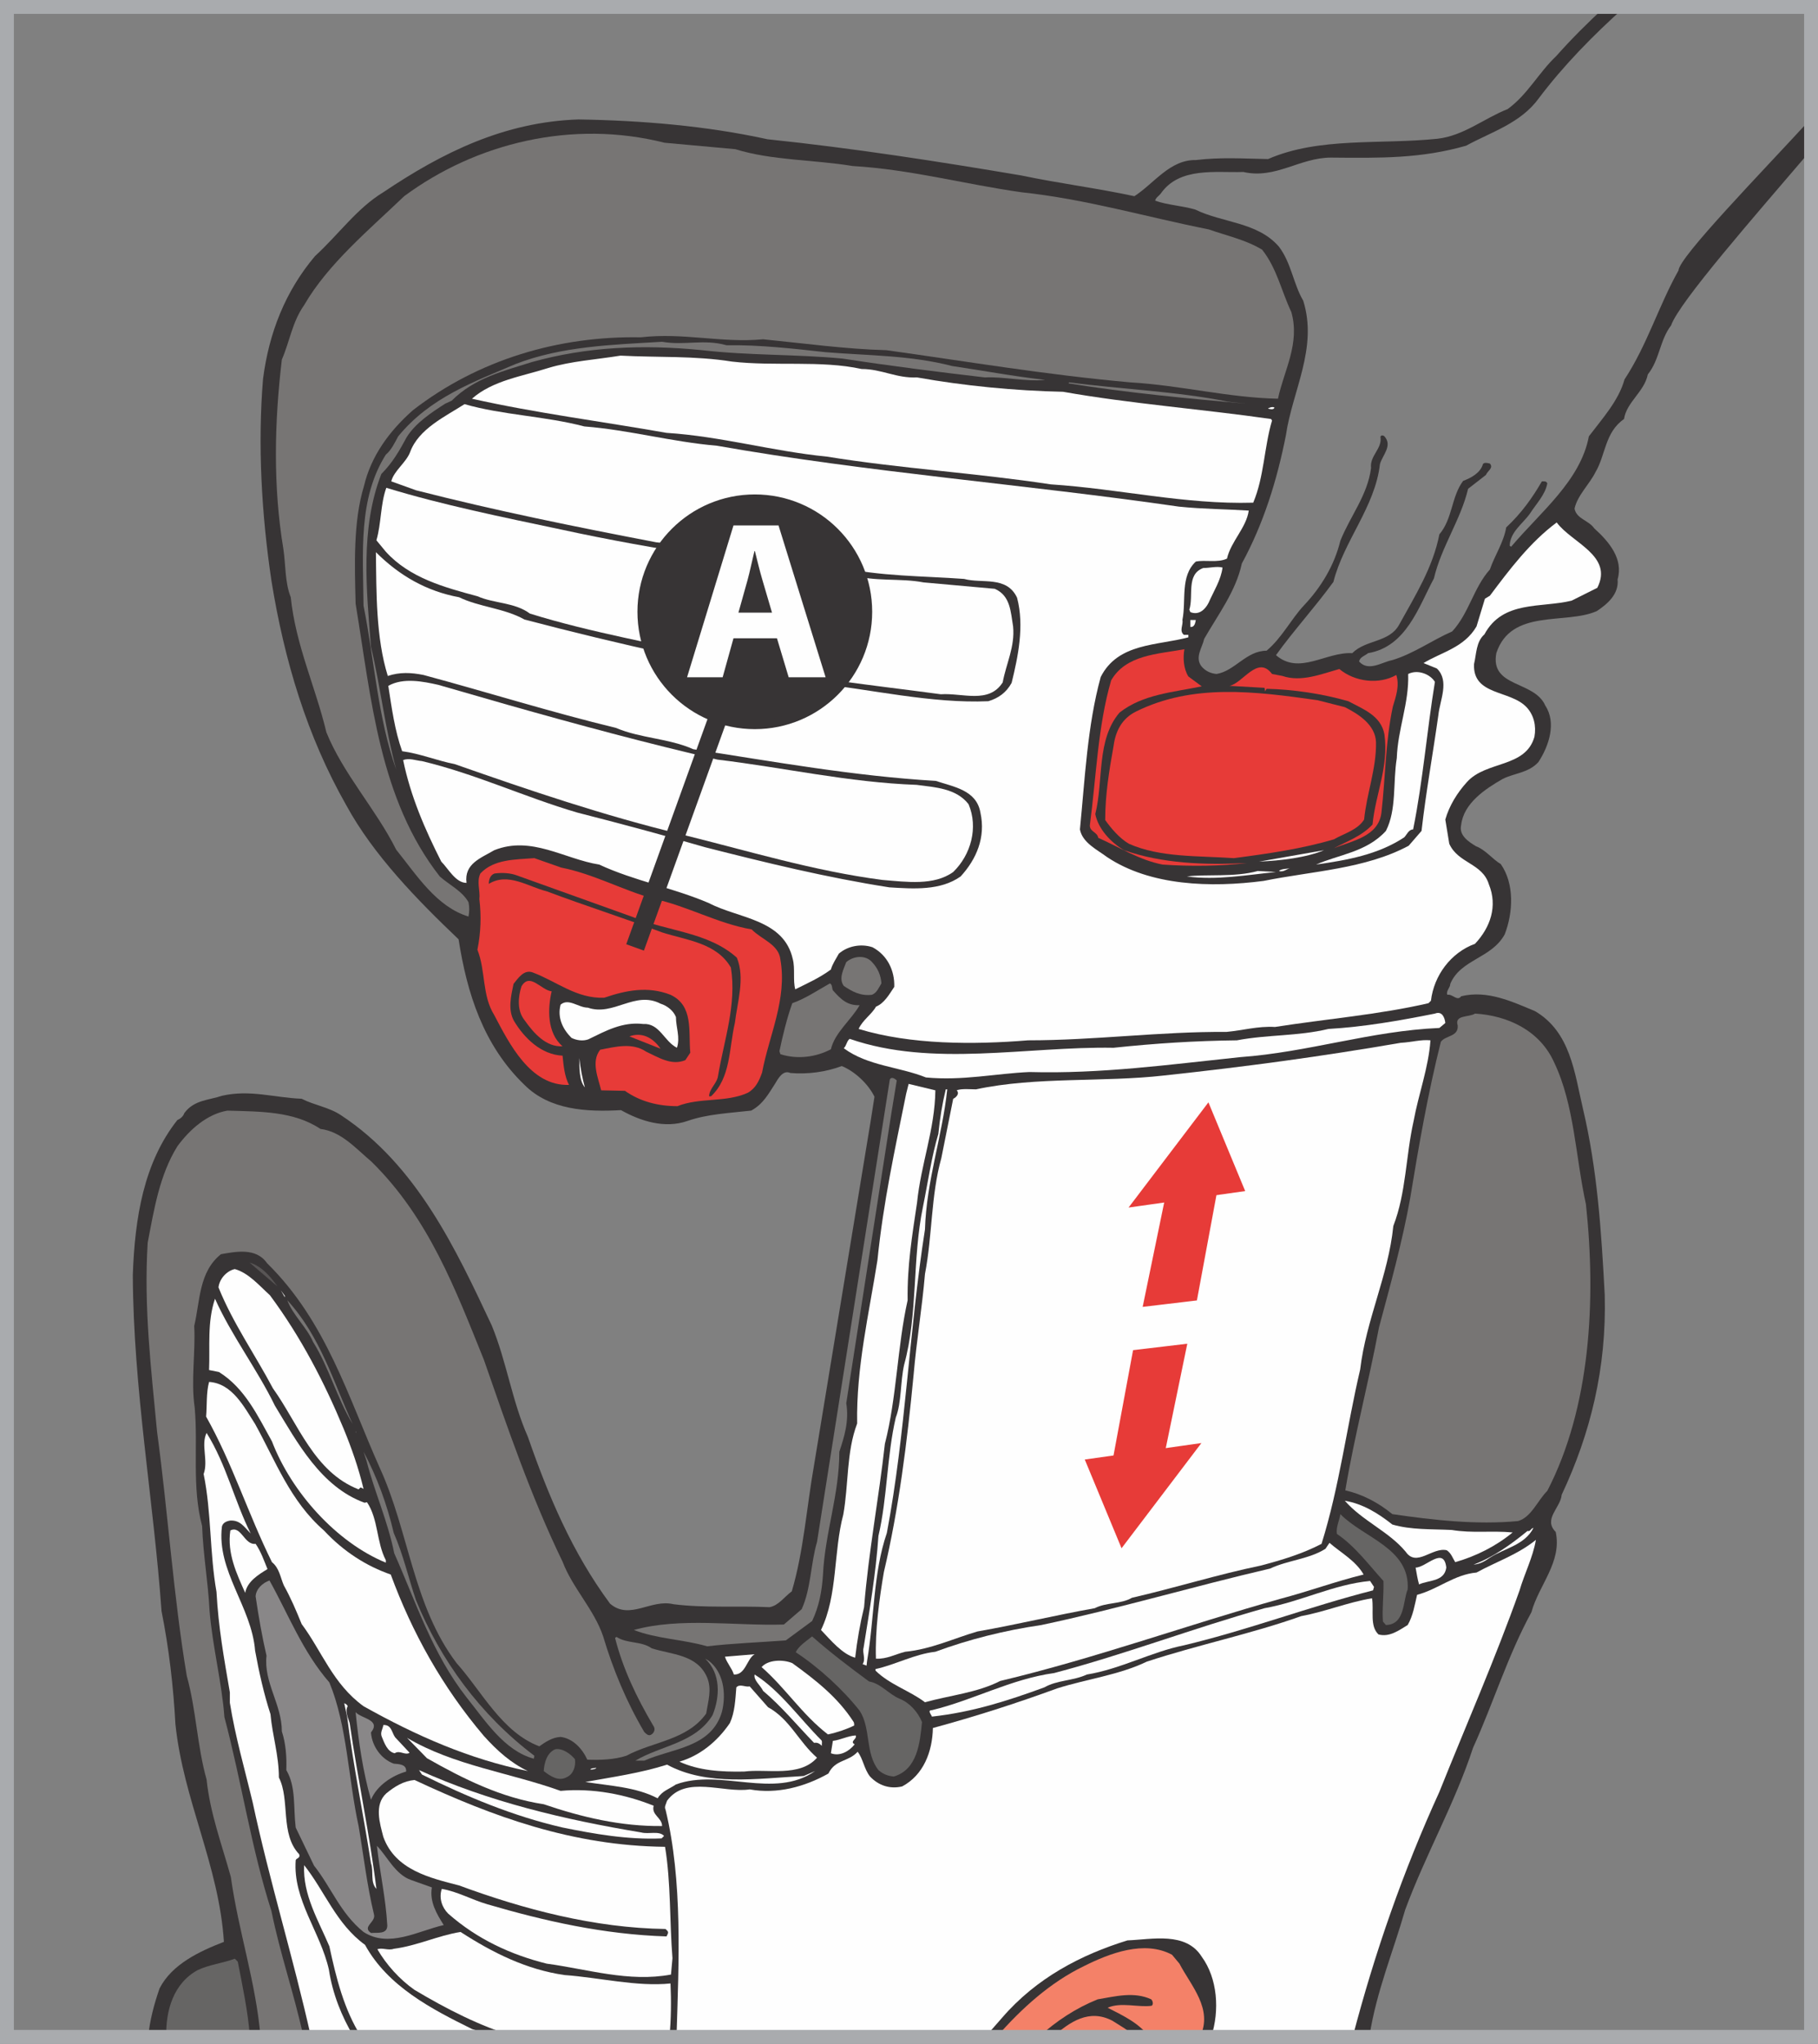
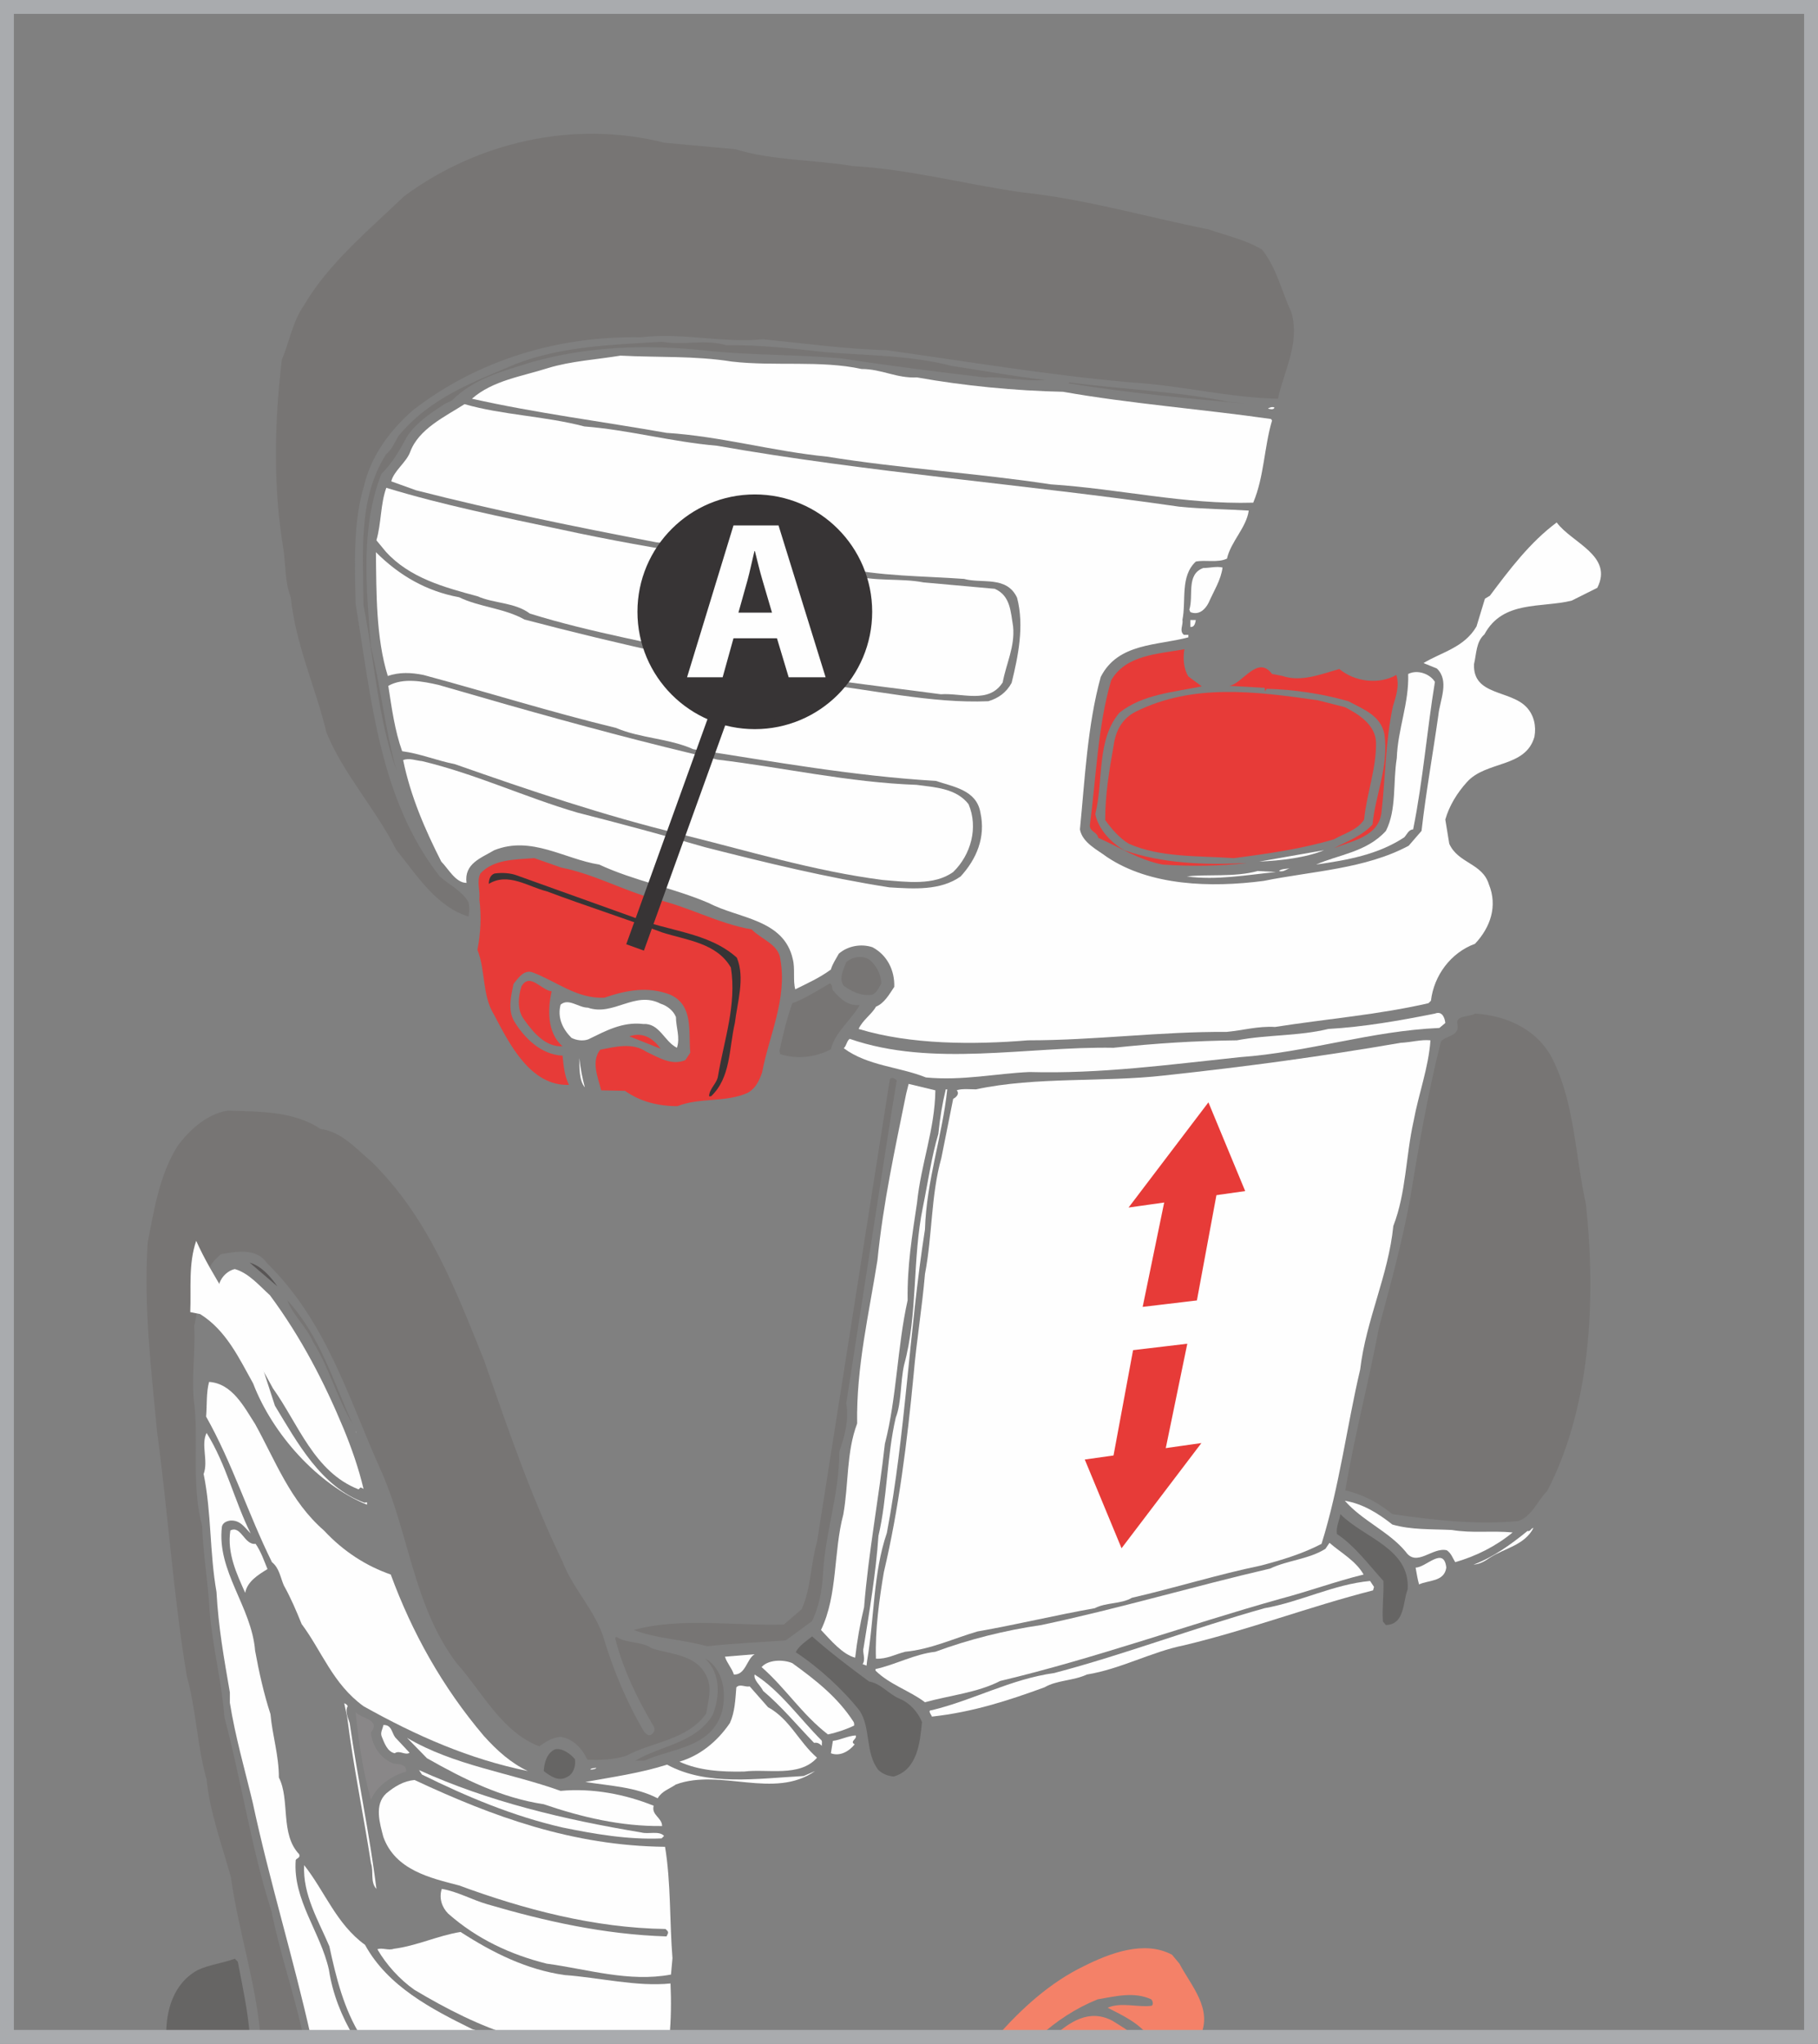
<svg xmlns="http://www.w3.org/2000/svg" xml:space="preserve" width="29.787mm" height="33.489mm" version="1.1" style="shape-rendering:geometricPrecision; text-rendering:geometricPrecision; image-rendering:optimizeQuality; fill-rule:evenodd; clip-rule:evenodd" viewBox="0 0 60227.89 67713.11">
  <rect x="0" y="0" width="60227.89" height="67713.11" fill="#808080" stroke="none" />
  <defs>
    <style type="text/css">
   
    .str2 {stroke:#E73B38;stroke-width:155.49;stroke-miterlimit:3.864}
    .str0 {stroke:#373435;stroke-width:310.97;stroke-miterlimit:3.864}
    .str1 {stroke:#373435;stroke-width:621.95;stroke-miterlimit:3.864}
    .str3 {stroke:#A9ABAE;stroke-width:459.38;stroke-miterlimit:4}
    .fil10 {fill:none}
    .fil8 {fill:none;fill-rule:nonzero}
    .fil9 {fill:#FEFEFE}
    .fil2 {fill:#FEFEFE;fill-rule:nonzero}
    .fil0 {fill:#373435;fill-rule:nonzero}
    .fil7 {fill:#F48168;fill-rule:nonzero}
    .fil3 {fill:#E73B38;fill-rule:nonzero}
    .fil6 {fill:#898788;fill-rule:nonzero}
    .fil1 {fill:#777574;fill-rule:nonzero}
    .fil5 {fill:#666564;fill-rule:nonzero}
    .fil4 {fill:#585555;fill-rule:nonzero}
   
  </style>
  </defs>
  <g id="Слой_x0020_1">
-     <path class="fil0" d="M53826.43 229.69c-1045.54,934.54 -2037.71,1950.36 -2845.27,3023.2 -606.99,836.68 -1574.28,1115.5 -2410.96,1574.89 -1492.8,426.63 -2821.01,410.25 -4477.99,393.87 -1032.81,0 -1836.73,721.83 -2903.1,475.76 -901.58,32.76 -2115.76,-180.56 -2739.12,721.83 -65.51,81.89 -163.98,131.22 -180.36,229.69 410.05,146.79 885.81,163.98 1328.82,294.6 902.39,442.8 2066.42,410.05 2771.88,1230.35 410.05,541.48 475.76,1230.55 803.92,1788.2 492.14,1574.28 -360.92,2985.19 -574.23,4461 -295.41,1493 -738.21,2920.29 -1460.24,4248.3 -196.73,918.77 -786.74,1689.94 -1246.12,2493.86 -65.51,295.2 -311.58,606.18 -98.27,901.58 131.22,163.98 311.58,246.07 508.52,262.45 606.18,-98.47 983.67,-770.36 1656.17,-770.36 508.72,-426.63 803.92,-1033.62 1230.55,-1493 589.8,-623.36 1016.43,-1345.2 1213.37,-2148.31 327.96,-820.3 902.19,-1509.38 1017.04,-2411.77 -49.13,-410.05 377.29,-639.74 311.78,-1033.62 16.38,-65.51 98.47,-49.13 131.22,-16.38 278.83,311.78 -65.71,623.57 -147.6,918.77 -164.18,1427.29 -1197.8,2542.99 -1542.13,3903.96 -606.38,836.68 -1328.21,1624.02 -1902.44,2427.34 771.17,672.5 1656.17,-114.85 2525.81,-65.71 459.38,-458.58 1230.35,-343.73 1558.51,-950.72 524.29,-951.73 1114.9,-1886.67 1328.21,-2985.19 443.01,-525.1 393.67,-1246.93 787.34,-1771.82 262.65,-98.47 574.23,-262.45 656.32,-557.85 49.13,-65.71 163.98,-32.76 229.69,-16.38 131.22,147.6 -82.09,246.07 -131.22,377.29l-590.61 459.38c-246.07,1033.62 -886.01,1918.82 -1132.08,2968.81 -508.52,951.52 -917.96,2263.96 -2181.27,2476.47 -98.47,82.7 -278.83,131.22 -295.2,278.83 311.58,344.54 754.59,16.58 1099.13,-49.13 704.85,-212.51 1311.83,-655.51 1984.33,-950.92 557.85,-606.99 705.45,-1443.66 1246.93,-2050.65 163.98,-475.76 458.58,-901.58 540.67,-1393.72 508.52,-475.76 869.43,-984.48 1181.22,-1525.75 65.71,0 147.6,-16.38 180.56,65.51 -65.71,377.5 -377.5,689.08 -574.23,1000.86 -246.07,344.54 -656.32,606.99 -672.7,1066.37l49.13 32.15c968.1,-1147.65 2296.11,-2181.27 2575.14,-3657.89 459.38,-606.18 984.28,-1180.41 1181.22,-1885.86 754.59,-1148.46 1131.88,-2443.72 1787.39,-3608.55 23.05,-447.05 2714.86,-3208.41 4392.06,-5034.63l0 1043.93c-1861.4,2180.66 -4368.8,5037.05 -4637.32,5811.05 -377.29,492.14 -377.29,1131.88 -771.17,1624.02 -114.85,574.23 -705.45,918.77 -787.34,1476.62 -639.94,443.01 -607.19,1196.99 -951.73,1771.02 -196.73,393.87 -589.8,754.79 -688.27,1197.8 65.71,344.34 458.78,377.29 655.51,656.12 492.14,443.01 967.9,1016.43 771.17,1689.13 49.13,492.14 -344.54,820.3 -689.08,1049.99 -1032.81,459.38 -2837.59,-98.47 -3328.92,1393.72 -213.31,1148.46 1262.5,902.39 1623.41,1739.07 377.29,574.23 114.85,1345.2 -229.69,1870.29 -328.16,360.11 -787.55,360.11 -1181.22,557.04 -573.42,328.16 -1295.25,803.92 -1377.34,1525.75 -82.09,344.54 246.07,557.65 492.14,705.45 311.78,114.85 541.48,426.43 820.3,590.61 458.58,656.12 409.44,1607.04 130.62,2328.87 -442.4,803.92 -1459.44,820.3 -1803.97,1640.6 0,131.22 -147.6,229.69 -98.47,360.92 180.56,-33.56 328.16,228.88 459.38,49.13 869.43,-213.31 1689.13,179.75 2443.72,491.53 1181.22,689.08 1312.44,2050.65 1590.66,3231.87 475.76,2017.29 606.99,4018 721.83,6167.12 65.71,2427.34 -475.76,4609.41 -1426.48,6626.5 -32.96,426.63 -623.57,803.92 -196.94,1230.55 213.31,1000.05 -557.85,1754.64 -803.92,2657.03 -787.55,1443.66 -1263.31,3017.95 -1935.2,4494.37 -606.99,1853.31 -1574.89,3543.04 -2246.78,5363.39 -393.87,1377.95 -951.52,2706.97 -1181.22,4166.2l-10.51 46.91 -40451.11 0c49.74,-540.87 192.29,-1072.84 375.88,-1604.61 410.05,-803.92 1328.01,-1230.55 2131.93,-1542.13 -163.98,-2542.18 -1344.59,-4691.3 -1607.04,-7217.11 -65.51,-1230.55 -213.31,-2509.43 -459.38,-3739.78 -262.45,-3674.27 -935.15,-7364.91 -951.52,-11137.44 65.71,-1886.06 360.92,-3723.4 1476.62,-5134.31 114.85,-49.34 196.73,-131.22 229.69,-229.69 327.35,-442.2 819.49,-425.82 1246.12,-573.42 935.15,-213.31 1738.87,65.51 2640.45,98.27 410.25,212.71 902.39,279.03 1296.06,540.87 2525.81,1656.98 3821.26,4461.61 5002.48,6971.64 492.14,1196.99 672.5,2509.43 1197.59,3690.64 671.89,1935.2 1459.44,3821.87 2722.54,5527.17 655.51,557.85 1344.59,-163.98 2099.38,16.58 1033.41,131.22 2115.55,49.13 3181.92,98.27 295.41,-49.13 492.14,-344.34 738.21,-524.9 393.06,-1328.21 491.53,-2788.25 737.6,-4182.78l1870.29 -11367.14 131.22 -835.87c-196.94,-410.25 -639.74,-836.68 -1082.75,-1017.24 -525.1,196.94 -1132.08,279.03 -1705.51,229.69 -246.07,-114.85 -410.25,196.94 -508.52,360.92 -213.31,328.16 -393.87,672.7 -787.55,885.2 -721.83,82.09 -1459.44,114.85 -2115.55,344.54 -754.79,262.45 -1558.71,0 -2197.85,-360.11 -1131.88,64.9 -2362.43,0 -3198.3,-836.68 -1361.78,-1312.64 -1903.05,-3034.53 -2182.08,-4822.73 -1360.97,-1296.06 -2821.01,-2788.25 -3722.59,-4445.23 -1296.06,-2279.74 -2050.65,-4789.77 -2476.47,-7430.42 -328.16,-2197.65 -459.38,-4510.74 -279.03,-6692.01 196.94,-1525.75 737.6,-2903.1 1721.88,-4067.94 787.55,-721.83 1394.53,-1591.47 2263.36,-2115.76 1952.18,-1312.44 4002.23,-2329.48 6462.52,-2411.57 2099.18,32.76 4248.3,213.31 6265.58,656.32 2837.39,295.2 5674.98,738.21 8397.52,1197.59 1246.93,262.45 2542.18,426.43 3756.16,688.87 655.51,-426.43 1180.61,-1213.97 2033.67,-1197.59 836.68,-98.27 1541.53,-49.13 2394.58,-32.76 1689.73,-738.21 3707.02,-475.76 5609.26,-672.7 869.64,-98.27 1542.13,-672.5 2328.87,-984.28 656.32,-474.95 1033.62,-1213.37 1607.85,-1754.64 513.98,-579.29 1053.83,-1114.49 1612.29,-1629.48l658.75 0z" />
    <path class="fil1" d="M24361.13 4942.63c1213.97,377.29 2591.52,344.54 3887.58,557.85 1935,114.85 3722.59,606.99 5592.88,869.43 2148.51,229.69 4132.84,819.69 6199.87,1229.74 606.38,213.31 1229.74,344.54 1771.22,672.7 492.14,623.36 639.74,1378.15 967.9,2067.03 294.6,1049.39 -246.07,1935.2 -443.01,2870.34 -1640.6,-32.76 -3214.68,-443.01 -4888.24,-541.27 -2771.88,-246.07 -5379.57,-689.08 -8085.73,-1066.37 -1328.21,-32.96 -2755.5,-229.69 -4083.71,-360.92 -1378.15,131.22 -2624.27,-229.69 -4051.56,-65.71 -2722.54,-49.13 -5379.57,738.21 -7544.46,2411.57 -803.92,705.45 -1394.53,1541.53 -1624.22,2509.43 -360.92,1181.22 -311.58,2607.9 -278.83,3903.96 524.9,3181.92 787.34,6478.7 2788.25,9038.07 311.78,279.03 738.21,475.16 951.52,852.45 32.76,163.98 32.76,295.2 0,475.76 -1066.37,-328.16 -1705.51,-1360.97 -2394.58,-2214.02 -672.7,-1345.4 -1754.64,-2509.43 -2312.49,-3887.58 -360.92,-1509.38 -1017.04,-2886.72 -1181.22,-4477.99 -196.94,-492.14 -163.98,-1066.37 -246.07,-1607.85 -344.54,-2082.8 -295.2,-4181.98 -49.13,-6265.58 262.45,-606.99 344.54,-1246.73 738.21,-1803.77 787.55,-1361.78 2131.93,-2477.28 3313.15,-3608.76 2394.58,-1771.82 5576.71,-2542.79 8627.41,-1771.82l2345.25 213.31z" />
    <path class="fil1" d="M24065.92 11438.11c1115.5,-16.38 2230.4,114.85 3280.39,229.69 1393.92,114.85 2804.83,98.47 4198.56,459.38 1000.66,147.6 2050.65,344.54 3083.46,459.38 -655.51,65.51 -1377.34,-114.85 -2000.71,-82.09 -1541.53,-180.56 -3116.41,-377.29 -4707.07,-623.36 -1525.75,-147.8 -3100.04,-98.47 -4658.55,-279.03 -1967.95,-196.73 -3821.06,-114.85 -5642.02,393.87 -934.54,295.2 -1902.44,524.9 -2657.03,1279.48l-213.31 98.47c-459.38,294.6 -983.67,639.13 -1279.08,1114.9 -229.69,426.63 -459.18,836.68 -836.68,1214.17 -705.45,1803.77 -492.14,3854.62 -344.54,5724.11 328.16,1378.15 459.38,2674.22 836.88,4067.94 -607.19,-1689.13 -722.03,-3624.93 -1082.95,-5428.91 -16.38,-1771.82 -180.36,-3543.04 738.41,-5003.08 180.36,-147.6 295.2,-393.67 410.05,-606.99 1065.76,-1296.06 2509.43,-1803.97 3886.77,-2394.58 1525.75,-590.61 3198.3,-639.74 4855.48,-738.21 754.59,131.22 1377.34,-98.47 2131.93,114.85z" />
    <path class="fil2" d="M24246.48 11979.38c1410.1,164.18 2952.23,-49.13 4296.82,246.07 672.7,0 1148.46,311.78 1837.34,279.03 1557.9,278.83 3247.64,442.8 4838.3,475.76 2214.23,393.67 4609.41,574.03 6889.15,902.19l32.76 49.34c-262.45,885.2 -262.45,1869.48 -623.36,2722.54 -2263.36,65.71 -4444.63,-459.38 -6708.59,-606.99 -2476.67,-377.29 -4985.9,-524.9 -7413.24,-918.77 -1821.16,-180.36 -3510.09,-672.5 -5314.06,-787.34 -2132.74,-376.69 -4330.39,-655.51 -6446.14,-1131.27 689.08,-607.19 1656.37,-738.41 2525.81,-1017.24 754.59,-229.69 1590.66,-278.83 2394.58,-410.25 1230.35,65.71 2460.09,0 3690.64,196.94z" />
    <path class="fil1" d="M40680.8 13308l590.61 65.71c-1853.71,-163.98 -3953.09,-360.92 -5871.71,-672.7l16.38 -32.76c1738.26,229.69 3559.22,295.2 5264.72,639.74z" />
    <path class="fil2" d="M19358.65 14128.3c1475.81,114.85 2870.34,508.52 4395.29,639.74 5019.46,886.01 10202.3,1278.88 15303.04,2017.29 803.92,81.89 1525.75,81.89 2312.49,131.22 -82.09,574.23 -589.8,1017.04 -721.23,1591.27 -311.58,147.6 -721.83,32.76 -1033.41,98.47 -525.1,492.14 -311.78,1278.88 -443.01,1935.2 32.76,163.98 -114.85,360.92 49.13,492.14l147.8 0 0 82.09c-1033.62,278.83 -2329.07,180.36 -2903.1,1312.44 -443.01,1607.04 -525.1,3395.24 -689.08,5051.61 81.89,442.8 574.23,672.5 902.19,918.57 1427.29,951.52 3428.2,1017.24 5182.84,787.55 1624.22,-328.16 3362.48,-393.67 4805.54,-1164.84l426.43 -492.14c147.8,-1295.25 377.5,-2558.56 557.85,-3838.25 49.34,-491.53 377.29,-1131.27 -49.13,-1541.53l-443.01 -180.36c590.61,-360.92 1345.2,-508.52 1755.45,-1213.97l278.83 -918.16 164.18 -99.07c638.93,-852.45 1328.01,-1771.02 2214.02,-2427.34 492.14,672.7 1885.86,1099.13 1344.59,2165.5l-852.45 425.82c-1017.24,246.27 -2280.34,-16.38 -2886.72,1115.71 -278.83,246.07 -262.45,639.74 -344.54,984.28 -49.13,1049.99 1196.99,853.06 1738.26,1427.29 246.07,261.84 328.16,622.76 262.65,983.67 -295.41,1033.62 -1590.66,787.55 -2230.6,1493 -328.16,360.92 -590.61,787.34 -721.83,1246.73l131.22 803.32c295.41,656.12 1099.13,639.74 1312.44,1345.2 295.41,721.83 49.34,1427.29 -459.38,1967.95 -803.72,295.41 -1361.57,1049.99 -1460.04,1886.67l-82.09 82.09c-1623.41,377.29 -3411.62,524.9 -5084.37,787.34 -574.23,-32.76 -1065.56,114.85 -1607.04,164.18 -2181.87,-16.38 -4346.76,278.83 -6577.16,278.83 -1803.97,147.6 -3887.58,147.6 -5609.46,-377.29 131.22,-295.41 443.01,-492.14 574.23,-738.21 278.83,-114.85 442.2,-410.25 606.38,-656.32 16.38,-541.27 -229.09,-1049.99 -721.23,-1312.44 -393.67,-131.22 -836.68,-32.76 -1115.5,213.31 -98.47,180.36 -213.31,344.54 -262.65,524.9 -377.29,279.03 -786.74,459.38 -1180.41,656.32 -82.09,-295.41 0,-689.08 -82.09,-1000.86 -295.2,-1328.01 -1804.58,-1344.39 -2771.88,-1853.11 -1181.22,-508.52 -2477.28,-738.21 -3641.31,-1279.68 -1148.46,-180.36 -2246.98,-967.9 -3477.33,-475.76 -443.01,262.65 -1000.66,443.01 -918.77,1082.95 -360.11,0 -606.18,-475.76 -835.87,-705.45 -541.48,-1066.37 -1017.24,-2164.89 -1263.31,-3362.48 196.94,-82.09 426.63,16.38 623.36,32.76 1787.6,426.63 3411.82,1197.59 5150.08,1706.11 1410.91,360.31 2821.01,737.6 4231.92,1147.85 2000.91,508.52 4001.62,1000.66 6100.8,1328.82 803.92,49.13 1689.94,114.85 2362.43,-360.92 525.1,-574.23 836.07,-1296.06 655.51,-2115.76 -130.42,-754.59 -901.58,-853.06 -1475.81,-1049.99 -2755.3,-163.98 -5363.19,-639.74 -8036.6,-1049.79 -803.92,-360.92 -1755.45,-360.92 -2558.56,-705.45 -2165.7,-525.1 -4248.5,-1180.61 -6380.43,-1754.84 -410.25,-81.89 -787.55,-98.47 -1181.22,32.96 -393.87,-1263.31 -377.29,-2755.5 -393.87,-4100.9 787.55,787.55 1689.94,1296.06 2755.5,1493 672.7,327.35 1493,360.31 2165.7,737.6 3116.21,820.3 6313.91,1525.75 9545.17,2099.78 1936.01,213.31 3936.71,689.08 5822.78,607.19 327.96,-98.47 590.61,-279.03 770.97,-607.19 213.31,-869.43 426.63,-1886.47 180.56,-2821.62 -344.54,-737.6 -1164.84,-458.78 -1754.84,-622.76 -1328.82,-98.47 -2804.63,-82.09 -4149.83,-393.67 -2066.42,-164.18 -3985.24,-607.19 -6052.47,-820.3 -2657.03,-508.72 -5330.44,-1049.99 -7954.51,-1722.69l-820.3 -295.41c81.89,-343.73 492.14,-622.55 623.36,-967.09 278.83,-771.17 1164.84,-1181.22 1803.97,-1591.47 1246.73,360.92 2657.03,393.87 3969.47,738.41z" />
    <path class="fil2" d="M42222.53 13504.93c-32.76,81.89 -147.6,49.13 -213.31,32.76 0,-16.38 147.8,-82.09 213.31,-32.76z" />
    <path class="fil2" d="M18571.3 17539.91c3165.75,689.08 6380.43,1148.46 9660.82,1508.77 721.23,230.3 1607.24,99.07 2361.83,246.68l2361.62 212.51c525.1,229.69 525.1,771.17 607.19,1246.93 65.51,672.7 -229.69,1230.35 -344.54,1853.92 -459.38,721.02 -1329.02,344.54 -2050.04,392.86 -2427.34,-327.35 -4953.95,-573.42 -7266.44,-1164.03 -2115.55,-508.52 -4296.82,-869.43 -6347.47,-1509.38 -507.91,-377.29 -1180.61,-327.96 -1738.46,-574.03 -1099.13,-295.41 -2246.78,-606.38 -3034.32,-1475.81l-311.58 -377.5c163.98,-557.65 131.22,-1197.59 327.96,-1738.87 1886.06,574.03 3838.25,967.9 5773.44,1377.95z" />
    <path class="fil2" d="M40500.44 18803.02c-49.13,410.05 -295.2,787.34 -459.38,1164.64 -114.85,229.69 -328.16,426.63 -606.99,311.78l-32.76 -82.09c147.6,-459.18 -114.85,-1164.64 459.38,-1377.95 213.11,0 442.8,-65.71 639.74,-16.38z" />
    <path class="fil2" d="M39614.83 20541.68c-16.38,81.89 -32.96,246.07 -180.56,229.49l0 -229.49 180.56 0z" />
    <path class="fil3" d="M39237.54 21509.38c-49.13,278.83 -32.76,639.74 131.22,902.39l443.01 327.96c-951.52,196.94 -1952.18,262.65 -2722.54,868.83 -771.17,902.39 -525.1,2247.59 -803.92,3363.29 98.47,491.33 508.52,934.34 951.52,1196.79 1278.88,443.01 2640.65,492.34 4067.13,426.63 -852.45,98.47 -1869.48,114.85 -2788.25,49.13 -770.97,-147.6 -1426.48,-574.03 -2131.93,-885.81 -32.96,-196.94 -279.03,-196.94 -279.03,-410.25 213.31,-1607.04 262.45,-3280.39 705.45,-4805.34 492.14,-853.06 1541.53,-869.64 2427.34,-1033.62z" />
    <path class="fil3" d="M42484.97 22395.19c623.57,213.31 1295.46,-65.71 1886.06,-229.69 508.52,426.43 1312.44,524.9 1886.67,196.94 114.85,360.92 -16.38,721.83 -114.85,1049.79 -246.07,1147.85 -246.07,2361.83 -377.29,3510.29 -98.47,803.72 -984.48,935.15 -1575.09,1181.22 393.87,-214.12 918.77,-393.87 1279.68,-787.55 98.47,-1017.24 541.48,-1903.05 393.87,-2985.8 -114.85,-622.76 -705.45,-836.07 -1197.8,-1098.52 -852.25,-246.07 -1836.73,-393.67 -2706.16,-410.25l-49.13 82.09 -16.58 -114.85 -1164.03 -65.51c442.2,-82.09 934.34,-1033.62 1410.3,-393.87l344.34 65.71z" />
    <path class="fil2" d="M47536.79 22591.93c-262.45,1591.47 -393.67,3264.02 -721.83,4888.24 -147.6,0 -213.31,180.56 -295.2,262.45 -868.83,573.62 -1886.06,753.98 -2919.68,901.58 738.41,-327.96 1673.56,-410.05 2313.3,-1114.9 360.31,-705.45 228.88,-1607.64 360.31,-2411.57 32.76,-967.3 410.05,-1820.35 377.29,-2788.25 328.16,-163.98 738.21,16.38 885.81,262.45z" />
    <path class="fil2" d="M16799.88 23346.31c2312.49,656.32 4624.98,1279.68 6971.04,1821.16 2197.65,262.45 4329.78,753.98 6593.14,835.87 623.36,82.09 1312.44,114.85 1722.49,639.94 328.16,770.97 82.09,1673.36 -508.52,2247.59 -639.94,459.38 -1542.13,328.16 -2345.25,262.45 -2280.54,-295.2 -4461.81,-967.9 -6659.46,-1509.38 -2574.94,-623.36 -5035.03,-1460.04 -7511.7,-2328.87 -590.61,-114.85 -1131.88,-344.54 -1739.07,-426.43 -246.07,-689.08 -344.34,-1427.49 -459.18,-2165.7 492.14,-278.83 1148.26,-147.6 1656.98,-32.76l2279.53 656.12z" />
    <path class="fil3" d="M44551.6 23428.61c459.38,229.49 1017.24,590.61 1033.62,1164.64 16.38,868.83 -311.58,1705.51 -393.67,2558.76 -213.31,344.34 -656.32,459.18 -1000.86,656.12 -1049.79,311.78 -2181.27,475.76 -3313.15,623.36 -1196.99,-81.89 -2443.72,-16.38 -3477.33,-475.76 -310.97,-180.36 -589.8,-508.52 -786.74,-787.34 0,-836.68 131.22,-1640.6 278.83,-2460.29 65.71,-492.14 279.03,-902.19 737.6,-1131.88 1886.67,-935.15 3936.71,-672.7 6019.51,-377.29l902.19 229.69z" />
    <path class="fil2" d="M41714.21 28546.13l2148.51 -377.29c-590.61,246.07 -1426.68,344.54 -2148.51,377.29z" />
    <path class="fil3" d="M18587.88 28743.07c1082.75,213.11 2050.04,754.59 3067.08,1033.41 1132.08,246.07 2115.76,820.3 3247.64,1016.43 311.78,328.16 901.58,492.34 950.92,1000.86 229.69,1312.44 -376.69,2509.43 -606.38,3739.78 -98.47,278.83 -213.31,524.9 -475.76,672.7 -721.83,327.96 -1591.27,147.6 -2328.87,442.8 -623.36,0 -1230.55,-147.6 -1739.07,-508.52l-787.55 -16.38c-97.66,-410.05 -343.73,-951.52 -31.95,-1345.2 507.71,-98.47 1065.56,-246.07 1524.95,65.51 393.67,180.56 836.68,475.76 1296.06,279.03l163.37 -246.27c-65.71,-704.65 114.85,-1557.7 -655.51,-1918.62 -754.79,-295.41 -1476.62,-147.8 -2197.65,98.47 -918.77,32.76 -1575.09,-541.48 -2362.43,-836.88 -295.41,-114.64 -492.14,196.94 -639.94,377.5 -81.28,393.67 -196.13,853.06 16.58,1230.35 344.34,573.42 902.19,1114.9 1607.64,1147.65 32.76,328.16 65.71,689.08 213.31,967.9 -1279.68,49.34 -1984.33,-1377.95 -2476.67,-2312.49 -410.05,-656.12 -278.83,-1460.04 -557.65,-2165.5 114.85,-557.85 131.22,-1131.27 65.51,-1672.75 32.96,-295.2 -98.47,-574.03 32.96,-853.06 442.8,-475.76 1147.65,-459.38 1787.39,-508.52l886.01 311.78z" />
    <path class="fil2" d="M42764 28759.45c-131.22,16.38 -229.69,147.6 -393.87,98.47 82.09,-82.09 262.65,-65.71 393.87,-98.47z" />
    <path class="fil2" d="M42271.86 28890.47c-967.9,98.47 -1967.95,279.03 -2952.23,147.8 623.36,-82.09 1590.46,32.76 2345.25,-180.56l606.99 32.76z" />
    <path class="fil0" d="M20966.09 30383.27c1148.26,475.76 2492.85,492.14 3444.37,1345.2 279.03,671.89 16.38,1475.81 -65.51,2164.89 -196.94,853.06 -131.22,1804.58 -787.55,2427.34l-65.51 0c0,-245.46 262.45,-425.82 295.2,-671.89 196.94,-1181.22 623.36,-2362.43 426.63,-3592.18 -475.76,-820.3 -1460.24,-902.39 -2279.74,-1164.84 -1263.31,-475.76 -2558.56,-885.81 -3821.87,-1361.78 -606.99,-147.6 -1279.68,-639.74 -1918.82,-246.07 0,-114.85 32.96,-295.2 196.94,-344.54 245.46,-32.76 524.29,-16.38 737.6,65.71l3838.25 1378.15z" />
    <path class="fil1" d="M28904.42 31892.24c180.56,196.94 278.83,426.63 295.41,689.08 -82.09,131.22 -147.8,311.78 -311.78,377.29 -377.29,49.34 -672.7,-114.85 -935.15,-295.2 -180.56,-246.07 0,-557.85 82.09,-787.55 246.07,-213.31 656.12,-246.07 869.43,16.38z" />
    <path class="fil3" d="M18276.1 32843.56c-131.22,557.85 -163.98,1378.15 360.92,1820.96 -541.27,32.96 -951.52,-426.43 -1263.31,-869.43 -246.07,-311.78 -213.11,-754.59 -98.27,-1115.5 278.83,-475.76 656.12,131.22 1000.66,163.98z" />
    <path class="fil1" d="M27592.39 32810.81c262.45,295.2 475.76,508.52 885.81,492.14 -278.83,492.14 -820.3,902.39 -951.52,1460.04 -492.14,262.65 -1115.5,343.93 -1672.75,163.37l-32.76 -98.47c114.85,-540.67 246.07,-1081.94 425.82,-1590.66 426.63,-147.6 836.68,-426.43 1246.93,-656.12 82.09,32.76 65.51,163.98 98.47,229.69z" />
    <path class="fil2" d="M22392.97 33696.62c0,344.54 147.8,672.7 32.96,1017.24 -426.63,-213.31 -574.23,-820.3 -1115.71,-787.55 -688.27,-82.09 -1246.12,229.69 -1820.35,508.52 -180.36,65.71 -393.67,32.76 -557.65,-49.13 -279.03,-279.03 -475.76,-656.32 -360.92,-1099.33 262.45,-229.49 590.61,98.47 902.19,98.47 853.06,295.41 1557.9,-574.23 2410.96,-131.22 213.31,65.71 426.63,229.69 508.52,443.01z" />
    <path class="fil2" d="M47881.12 33893.35l-196.73 164.18c-2279.74,98.27 -4329.78,803.72 -6610.12,967.9 -2345.25,246.07 -4608.6,557.85 -6970.43,492.14 -1115.5,49.13 -2214.02,294.6 -3427.99,179.75 -902.39,-360.31 -1918.82,-376.69 -2722.74,-967.3 98.47,-98.27 98.47,-246.07 196.94,-311.58 2739.12,951.52 5855.53,246.07 8742.05,295.2 1410.3,-147.6 2689.99,-229.69 4083.71,-246.07 1049.99,-196.94 2001.52,-131.22 3034.32,-377.29 1164.84,-65.71 2378.81,-278.83 3526.67,-508.52 246.07,-98.47 327.96,147.6 344.34,311.58z" />
    <path class="fil1" d="M51489.68 35205.59c672.5,1410.91 705.45,3132.79 1049.99,4691.3 343.73,3198.5 147.6,6741.35 -1279.68,9496.84 -328.16,328.16 -525.1,869.43 -967.9,1000.66 -1377.55,131.43 -2821.21,-32.76 -4165.8,-229.49 -459.18,-377.5 -984.28,-656.32 -1558.51,-787.55 311.78,-1853.11 771.17,-3559.42 1115.71,-5396.15 377.29,-1410.91 770.97,-2821.82 1033.41,-4281.25 279.03,-1706.11 590.61,-3493.71 1016.43,-5183.44 147.8,-213.31 590.61,-163.98 557.85,-541.27 -114.85,-361.12 377.29,-262.65 574.23,-393.87 1082.75,65.71 2148.51,557.85 2624.27,1624.22z" />
    <path class="fil3" d="M21884.45 34746.21l-1033.41 -410.05c410.05,-147.6 770.97,32.76 1033.41,410.05z" />
    <path class="fil2" d="M47389.19 34467.38c-65.71,918.77 -393.67,1771.82 -557.85,2673.61 -262.45,1164.64 -246.07,2378.81 -672.5,3477.13 -163.37,1640.6 -901.78,3100.04 -1098.52,4757.02 -443.01,1886.67 -689.08,3887.58 -1279.68,5774.25 -623.36,327.35 -1328.21,540.67 -2017.29,721.02 -1427.29,295.41 -2837.39,738.21 -4264.67,1066.37 -360.31,213.31 -852.45,147.6 -1229.74,344.54 -1296.06,229.69 -2574.94,541.48 -3887.38,771.17 -787.55,229.69 -1541.53,590.61 -2394.58,672.5 -328.16,82.09 -606.99,246.07 -967.9,229.69 -32.96,-951.52 114.85,-2001.52 262.45,-2870.95 492.14,-2082.8 770.97,-4297.63 984.28,-6528.03 98.47,-1148.46 279.03,-2197.65 377.29,-3346.11 246.07,-1279.68 196.94,-2607.9 541.48,-3838.25l393.67 -1967.95c81.28,-32.76 229.09,-164.18 114.85,-279.63 163.37,-64.9 475.16,-32.15 639.13,-32.15 1985.14,-426.43 4215.54,-229.69 6232.83,-459.38 2739.12,-295.2 5166.46,-623.36 7839.86,-1082.75 344.54,-16.38 672.5,-114.85 984.28,-82.09z" />
    <path class="fil2" d="M19375.02 36025.69c-196.73,-229.69 -180.36,-689.08 -180.36,-967.9 32.76,344.54 98.47,656.32 180.36,967.9z" />
    <path class="fil1" d="M29708.14 35796.2l-180.36 1099.13 -1492.39 9595.31c98.47,590.61 -65.51,1115.5 -229.49,1607.64 0,1426.68 -475.76,2689.78 -541.48,4067.94 -32.76,540.67 -131.22,1065.76 -360.92,1541.53l-869.43 639.74c-852.45,65.71 -1771.22,98.47 -2607.9,196.94 -787.55,-229.69 -1672.75,-246.07 -2427.34,-541.48 1541.32,-426.43 3329.73,-131.22 4969.52,-180.36l590.61 -508.72c311.78,-688.27 295.2,-1508.57 508.52,-2230.4l2410.96 -15320.23c49.34,-98.47 164.18,-32.76 229.69,32.96z" />
    <path class="fil2" d="M30987.42 36124.16c-16.38,1296.06 -475.76,2427.34 -606.99,3723.4 -163.98,1099.13 -328.16,2082.8 -311.78,3231.26 -344.54,1542.13 -360.11,3231.06 -753.78,4756.81 -196.94,1787.6 -541.48,3575.8 -689.08,5413.34 -131.22,540.67 -229.69,1098.32 -295.41,1672.55 -426.43,-114.85 -803.92,-574.23 -1131.88,-918.77 557.65,-1147.65 410.05,-2591.32 738.21,-3821.67 180.36,-1000.05 98.47,-2066.42 459.38,-3017.95 -32.96,-1853.31 393.67,-3641.51 672.5,-5412.53 196.94,-1936.01 573.62,-3641.51 950.92,-5511.6l82.09 -328.16 885.81 213.31z" />
    <path class="fil2" d="M31381.09 36091.4c-163.98,1558.51 -689.08,3017.95 -738.21,4642.17 -525.1,3345.9 -639.74,6757.72 -1262.5,10054.49 -459.38,1345.2 -410.25,2821.01 -656.32,4248.5l-16.38 147.6 -131.22 -49.34c114.85,-163.98 -16.38,-377.29 32.76,-541.27 196.94,-1230.55 410.25,-2493.05 492.14,-3707.02 295.41,-1263.31 279.03,-2657.03 574.23,-3920.34 196.94,-508.52 146.99,-1181.22 278.22,-1754.64 459.38,-1673.36 262.45,-3493.71 623.36,-5232.78 164.18,-803.92 279.03,-1640.6 508.72,-2410.96 49.13,-508.52 131.22,-1000.66 246.07,-1476.42l49.13 0z" />
    <path class="fil1" d="M10616.59 37403.44c689.08,82.09 1181.22,656.32 1689.13,1082.95 1903.05,1869.48 2788.25,4248.3 3723.4,6560.79 787.34,2263.36 1558.51,4527.32 2607.69,6692.21 328.16,869.43 1049.99,1591.27 1345.2,2477.28 328.16,1098.32 770.36,2164.89 1360.97,3165.55 65.71,65.71 131.43,131.22 213.31,98.47 131.22,-65.71 164.18,-213.31 82.09,-311.78 -541.48,-918.77 -1000.05,-1870.29 -1262.5,-2903.1l49.13 -32.76c343.93,228.88 819.69,131.22 1164.23,376.69 656.12,213.11 1509.17,196.73 1837.34,967.9 163.37,393.67 32.76,787.34 -32.76,1197.59 -639.94,885.81 -1755.45,918.77 -2641.46,1393.72 -392.86,131.22 -868.62,147.6 -1295.25,131.22 -163.98,-360.11 -475.76,-704.65 -885.81,-753.98 -279.03,16.58 -492.34,164.18 -705.45,311.78 -1246.12,-475.76 -1902.44,-1820.96 -2739.12,-2756.1 -1443.06,-1902.44 -1574.28,-4346.16 -2542.18,-6462.52 -1049.18,-2345.25 -1771.22,-4855.48 -3739.17,-6790.48 -360.92,-525.1 -1049.99,-377.5 -1525.75,-295.41 -738.21,590.61 -688.87,1558.51 -885.81,2378.2 49.13,853.06 -114.85,1804.58 16.38,2706.97 114.85,1262.5 -98.47,2640.45 246.07,3919.53 32.76,951.52 196.94,1837.34 246.07,2805.24 98.47,1196.99 410.25,2394.58 492.14,3526.67 574.23,2164.89 886.01,4330.39 1558.71,6429.56 285.3,1415.96 758.43,2756.31 1059.7,4163.78l-1422.23 0c-152.25,-1809.84 -732.75,-3499.57 -982.86,-5295.66 -295.2,-1065.76 -689.08,-2115.76 -803.92,-3231.26 -311.58,-1098.52 -344.54,-2312.49 -655.51,-3428.2 -442.8,-2640.65 -623.36,-5428.91 -984.28,-8086.54 -196.94,-2099.18 -443.01,-4100.69 -311.78,-6265.58 213.31,-1115.71 393.87,-2246.98 984.48,-3198.5 410.05,-557.65 983.47,-1066.37 1656.17,-1181.22 1099.13,32.96 2197.65,16.38 3083.66,606.99z" />
    <path class="fil4" d="M9189.51 42619.64l-918.57 -787.55c393.67,114.85 688.87,459.38 918.57,787.55z" />
    <path class="fil2" d="M8943.64 42914.84c1033.41,1394.53 1803.77,2886.72 2443.72,4428.85 262.45,639.94 492.14,1295.46 656.12,1984.33l-98.27 -49.13 -65.71 65.71c-1476.42,-574.23 -2000.71,-2181.27 -2837.39,-3346.11 -590.61,-1115.71 -1329.02,-2164.89 -1803.97,-3346.11 32.76,-278.83 261.64,-541.48 540.67,-606.99 459.38,131.22 803.92,541.27 1164.84,869.43z" />
-     <polygon class="fil2" points="9435.58,42980.35 9304.36,42750.66 9435.58,42931.22 " />
-     <path class="fil2" d="M9107.62 46572.73c738.21,1213.97 1524.95,2689.78 2968.61,3214.68l82.09 -16.38c377.29,557.85 311.78,1328.82 623.36,1919.43l0 82.09c-1640.6,-672.7 -3132.79,-2346.06 -3772.53,-4018.6 -459.38,-820.3 -886.01,-1755.45 -1754.64,-2296.92l-328.16 -65.51c32.76,-786.94 -65.71,-1590.66 196.73,-2361.83 541.48,1213.97 1393.92,2328.87 1984.53,3543.04z" />
+     <path class="fil2" d="M9107.62 46572.73c738.21,1213.97 1524.95,2689.78 2968.61,3214.68l82.09 -16.38l0 82.09c-1640.6,-672.7 -3132.79,-2346.06 -3772.53,-4018.6 -459.38,-820.3 -886.01,-1755.45 -1754.64,-2296.92l-328.16 -65.51c32.76,-786.94 -65.71,-1590.66 196.73,-2361.83 541.48,1213.97 1393.92,2328.87 1984.53,3543.04z" />
    <path class="fil1" d="M11682.56 47179.51c-524.9,-869.43 -770.97,-1853.11 -1312.44,-2722.54 -212.51,-492.34 -671.89,-886.01 -852.25,-1378.15 1098.32,1197.59 1524.95,2706.16 2164.69,4100.69z" />
    <path class="fil2" d="M8451.5 47179.51c672.7,1213.97 1164.84,2558.56 2279.74,3526.46 656.12,705.45 1410.91,1181.22 2214.02,1460.24 705.45,1918.62 1706.11,3723.4 3083.46,5346.81 443.01,492.14 902.39,902.39 1460.24,1164.84 -1935.2,-393.67 -3690.64,-1164.84 -5445.28,-2148.51 -1017.24,-738.21 -1378.15,-1820.96 -2050.85,-2723.35 -179.75,-443.01 -360.11,-868.83 -589.8,-1278.88 -114.85,-262.45 -147.6,-574.23 -393.67,-771.17 -787.55,-1591.27 -1312.64,-3280.39 -2181.27,-4822.53 32.76,-377.29 0,-787.55 98.27,-1148.46 770.36,49.34 1164.23,836.68 1525.15,1394.53z" />
    <polygon class="fil2" points="11797.41,47474.92 11781.03,47409.2 11797.41,47458.34 " />
    <path class="fil2" d="M8303.9 50804.65c-213.31,-213.31 -344.54,-443.01 -672.7,-426.63 -114.85,16.38 -246.07,65.71 -278.83,196.94 -180.56,1476.42 984.28,2657.03 1099.13,4117.07 131.22,721.83 295.41,1443.66 508.72,2099.18 65.51,721.83 278.83,1361.78 278.83,2099.99 377.29,738.21 32.76,1869.48 671.89,2542.18 49.13,131.22 -98.47,131.22 -114.85,196.94 -98.47,1312.44 820.3,2378 1099.13,3624.93 124.55,808.78 418.95,1542.13 825.76,2228.18l-1420.01 0c-582.32,-2613.76 -1369.05,-5143.61 -1931.36,-7771.93 -262.65,-1099.13 -574.23,-2165.5 -754.79,-3296.77l0 -344.54c-196.94,-1148.46 -377.29,-2132.74 -443.01,-3329.73 -229.69,-1296.06 -163.98,-2624.88 -425.82,-3904.57 163.37,-442.2 -98.47,-967.3 97.86,-1360.97 656.12,1049.99 918.57,2246.78 1460.04,3329.73z" />
-     <path class="fil1" d="M13043.93 50788.07c311.78,705.45 492.14,1509.38 738.21,2230.6 803.32,1968.56 2115.76,3788.91 3919.73,5150.69l-16.58 98.47c-983.47,-262.65 -1623.41,-1279.68 -2230.4,-2033.67 -1131.27,-1443.66 -1672.75,-3149.98 -2394.58,-4773.39 -213.31,-1066.37 -656.12,-2034.27 -918.77,-3067.08l-98.27 -295.41c442.8,819.69 787.34,1771.22 1000.66,2689.78z" />
    <path class="fil2" d="M46126.28 50509.24c623.36,180.56 1279.68,147.6 1967.95,180.56 689.08,114.85 1312.44,16.38 2017.89,81.89 -557.85,459.38 -1213.97,787.55 -1903.05,984.48 -82.09,-131.22 -131.22,-295.41 -279.03,-393.87 -474.95,-114.85 -1000.05,574.23 -1360.97,49.34 -557.65,-672.7 -1427.29,-1017.24 -2017.09,-1689.94 589.8,98.47 1098.52,410.25 1574.28,787.55z" />
    <path class="fil5" d="M46634.8 52657.95c-164.18,393.67 -82.09,1164.84 -721.83,1181.22l-98.47 -114.85c-32.96,-443.01 32.76,-885.81 16.38,-1345.2 -492.14,-541.48 -934.54,-1148.46 -1541.53,-1558.51 -32.76,-229.09 82.09,-442.4 114.85,-655.51 770.36,787.34 2312.49,1131.27 2230.6,2492.85z" />
    <path class="fil2" d="M50800.8 50624.09c-295.41,574.23 -968.1,672.7 -1443.06,984.28 -163.98,114.85 -328.16,213.31 -541.48,229.69 655.51,-246.07 1246.12,-672.5 1787.6,-1115.5 98.47,32.76 114.85,-98.47 196.94,-98.47z" />
    <path class="fil2" d="M8467.88 51148.98c180.56,262.45 278.83,557.85 393.67,836.68 -295.2,180.56 -672.5,410.25 -738.21,787.55 -278.83,-623.36 -606.99,-1312.44 -492.14,-2067.23 360.92,-180.36 459.38,492.34 836.68,443.01z" />
-     <path class="fil2" d="M50341.42 52690.91c-803.92,2263.16 -1771.02,4461.61 -2657.03,6675.63 -1194.76,2617.4 -2139.01,5319.11 -2870.55,8116.87l-4688.27 0c285.7,-876.91 209.07,-1939.24 -313.8,-2654.4 -524.9,-836.68 -1640.6,-574.23 -2460.09,-541.48 -1542.13,475.76 -3017.95,1246.93 -4150.03,2558.76l-558.46 637.11 -10231.41 0c76.23,-2479.71 209.07,-5162.21 -363.14,-7526.26 -49.34,-98.47 16.38,-180.36 49.13,-295.2 623.36,-853.06 1869.69,-246.07 2739.12,-377.29 902.39,163.98 1820.35,-82.09 2607.69,-525.1 229.69,-474.95 656.32,-377.29 968.1,-721.02 180.36,229.49 213.11,573.42 410.05,819.49 278.22,295.2 655.51,426.63 1065.76,328.16 705.45,-377.29 1000.66,-1147.65 1017.04,-1935.2 1393.72,-377.29 2771.88,-820.3 4116.46,-1312.44 984.28,-311.78 2050.65,-443.01 2968.81,-886.01 1689.73,-557.04 3460.75,-917.96 5117.73,-1508.57 803.32,-147.6 1541.53,-459.38 2345.45,-590.61 65.51,410.05 -82.09,918.77 213.31,1197.59 360.11,98.47 671.89,-131.22 967.09,-311.58 180.56,-311.78 229.69,-656.32 311.78,-1000.86 689.08,-180.36 1230.35,-672.7 1968.76,-738.21 655.51,-360.92 1360.97,-590.61 1967.95,-1082.75 -98.47,574.03 -377.5,1115.5 -541.48,1673.36z" />
    <path class="fil2" d="M45174.96 52166.02c-935.15,229.69 -1820.35,557.65 -2755.5,803.72 -3100.04,869.64 -6117.98,1968.16 -9283.53,2722.74 -770.36,393.67 -1672.75,475.76 -2493.05,705.45 -492.14,-377.29 -1180.41,-590.61 -1639.79,-1049.99l0 -49.13c672.7,-147.8 1278.88,-492.14 1984.33,-574.23 1115.71,-410.25 2279.74,-704.85 3510.09,-885.2 2558.76,-541.48 5035.23,-1279.68 7577.42,-1870.29 590.61,-278.83 1296.06,-311.78 1836.73,-656.32l132.03 -196.73c376.48,328.16 868.62,590.61 1131.27,1049.99z" />
    <path class="fil2" d="M47914.08 51936.32c-65.71,475.76 -590.61,410.05 -902.39,557.65 -49.13,-163.98 -82.09,-377.29 -114.85,-557.65 344.54,0 935.15,-721.83 1017.24,0z" />
-     <path class="fil6" d="M10911.8 55741.61c590.61,1427.49 623.36,3182.13 967.9,4757.02 163.98,967.9 278.83,1967.95 507.91,2919.48 82.09,262.65 -409.44,410.25 -97.66,623.57 212.51,-16.38 540.67,49.13 540.67,-246.07 -49.34,-902.39 -246.07,-1755.45 -343.93,-2640.65 327.35,328.16 606.38,950.72 1131.27,1131.27l689.08 246.07c-82.09,475.76 163.98,885.81 393.67,1246.73 -853.06,196.94 -1820.96,771.17 -2657.03,229.69 -770.97,-623.36 -1066.37,-1476.42 -1640.4,-2198.25l-607.19 -1262.5c-81.89,-672.7 16.58,-1345.4 -310.97,-1903.25 16.38,-426.43 -16.38,-885.81 -147.6,-1278.88 0,-902.19 -606.99,-1624.22 -508.52,-2510.03 -147.6,-639.74 -262.45,-1295.46 -360.92,-1967.95 16.38,-246.07 229.69,-443.01 459.38,-525.1 623.36,1115.71 1098.32,2361.83 1984.33,3378.86z" />
    <path class="fil2" d="M45519.5 52576.07l-32.76 114.85c-2115.76,541.27 -4133.65,1312.44 -6265.58,1820.96 -1065.76,212.51 -2099.38,786.74 -3214.88,967.3 -459.38,213.31 -983.67,180.36 -1410.1,426.43 -1214.17,443.01 -2378.2,820.3 -3723.4,968.1 -16.58,-65.71 -164.18,-213.31 0,-213.31 1360.97,-328.16 2624.07,-1033.62 4051.36,-1230.55 2361.83,-623.36 4624.98,-1492.19 6970.43,-2148.31 1197.59,-213.31 2279.74,-787.55 3493.71,-902.39l131.22 196.94z" />
    <path class="fil5" d="M28789.58 55709.06c393.87,65.51 656.32,426.43 1017.24,574.03 328.16,131.22 606.38,443.01 737.6,771.17 -65.71,671.89 -147.8,1574.28 -934.54,1803.97 -196.73,-16.38 -360.92,-82.09 -508.52,-213.31 -443.01,-557.85 -246.07,-1393.72 -623.36,-1967.95 -557.85,-705.45 -1344.59,-1427.29 -2115.76,-1936.01 98.47,-213.11 360.92,-377.29 541.48,-524.9 589.8,524.9 1262.5,1033.62 1885.86,1493z" />
    <path class="fil2" d="M24311.99 55479.37c-65.71,-213.31 -229.69,-377.5 -295.41,-590.61l984.48 -82.09c-262.65,147.6 -295.41,689.08 -689.08,672.7z" />
    <path class="fil1" d="M23475.52 55019.98c492.14,377.5 590.61,1082.95 443.01,1689.13 -344.54,1197.59 -1656.98,1213.97 -2574.94,1624.22l-295.41 0c852.45,-508.52 1984.33,-574.23 2558.56,-1509.38 246.07,-606.18 279.03,-1377.34 -246.07,-1869.48l114.85 65.51z" />
    <path class="fil2" d="M28281.26 57053.85c16.38,32.96 16.38,65.71 16.38,114.85 -229.69,114.85 -557.85,229.69 -869.43,295.41 -868.83,-672.7 -1393.92,-1525.75 -2197.85,-2231.21 213.31,-245.26 705.45,-261.84 1017.24,-131.22 770.36,557.85 1508.57,1132.08 2033.67,1952.18z" />
    <path class="fil2" d="M27215.09 57660.84c32.76,49.13 0,114.85 16.38,180.36 -98.47,-81.89 -147.6,-114.85 -262.45,-98.27 -557.85,-574.23 -1066.37,-1197.8 -1689.13,-1722.69 -82.09,-179.75 -328.16,-360.11 -278.83,-540.67 835.87,524.29 1492.19,1459.44 2214.02,2181.27z" />
    <path class="fil2" d="M25443.67 56561.91c721.83,393.67 1017.24,1148.26 1623.41,1673.36 -573.42,655.51 -1656.17,360.92 -2410.96,458.58 -770.36,16.38 -1508.57,-32.76 -2148.31,-327.35 672.5,-196.94 1246.73,-656.32 1672.55,-1279.68 164.18,-360.92 180.56,-770.97 213.31,-1181.22 114.85,-131.22 295.41,0 443.01,-32.76l606.99 689.08z" />
    <path class="fil2" d="M11518.58 56529.16c-98.47,163.98 16.38,393.67 65.71,557.65 262.45,1836.93 656.12,3641.51 885.81,5494.62 -213.11,-229.69 -81.89,-557.85 -180.36,-852.45 -246.07,-1591.27 -590.61,-3248.24 -787.55,-4838.9l-98.47 -459.38c49.34,16.38 98.47,49.13 114.85,98.47z" />
    <path class="fil6" d="M12289.55 57398.39c32.76,459.38 344.54,886.01 754.59,1033.62 164.18,16.38 393.87,16.38 410.25,213.31l0 49.13c-459.38,131.22 -968.1,459.38 -1164.84,934.34 -262.45,-917.96 -410.25,-1918.62 -508.72,-2903.1 180.56,213.31 853.26,246.07 508.72,672.7z" />
    <path class="fil2" d="M13093.27 57562.37l475.76 508.52c-147.6,98.47 -328.16,-98.27 -492.14,16.58 -246.07,-49.34 -344.54,-344.54 -426.63,-541.48 -65.51,-147.6 32.76,-262.45 49.34,-393.67 278.83,-16.58 278.83,262.45 393.67,410.05z" />
    <path class="fil2" d="M28346.77 57496.86c65.71,114.85 -213.31,196.94 -32.76,295.2 -180.56,229.69 -492.14,410.25 -787.55,295.41l65.71 -410.25c262.45,-32.76 492.14,-163.98 754.59,-180.36z" />
    <path class="fil2" d="M18571.3 59333.99c1066.37,-98.47 2148.51,114.85 3083.66,492.14 -82.09,311.58 278.83,393.67 278.83,672.7 -1361.57,16.38 -2673.41,-295.41 -3920.13,-722.03 -1410.3,-213.11 -2657.03,-836.68 -3870.39,-1525.55l-656.32 -672.7c1557.9,918.77 3395.24,1148.46 5084.37,1755.45z" />
    <path class="fil5" d="M19047.07 58284.2c32.76,229.69 -49.34,492.14 -262.45,590.61 -279.03,163.98 -557.85,-32.76 -771.17,-196.94 16.38,-295.2 114.85,-606.99 377.29,-721.83 229.69,-49.13 508.72,147.6 656.32,328.16z" />
    <path class="fil2" d="M26624.69 58841.85l377.29 -164.18c-1361.78,951.73 -3132.79,-98.27 -4608.6,443.01 -213.31,147.6 -459.38,213.31 -606.99,459.38 -721.83,-377.29 -1575.09,-410.05 -2394.58,-541.27 901.58,-164.18 1836.73,-295.41 2706.16,-574.23 1328.21,721.83 2985.19,459.38 4526.72,377.29z" />
    <path class="fil2" d="M19752.32 58563.03c0,49.13 -114.85,65.51 -196.94,65.51 32.76,-65.51 147.6,-32.76 196.94,-65.51z" />
    <path class="fil2" d="M21244.91 60711.74c246.07,65.71 590.61,-65.51 754.59,114.85l-82.09 82.09c-1115.5,49.13 -2230.4,-147.6 -3280.39,-360.92 -1640.6,-377.29 -3165.55,-1017.24 -4657.74,-1754.64l-98.47 -147.8c2312.49,1049.39 4805.54,1639.99 7364.1,2066.42z" />
    <path class="fil2" d="M22032.05 61187.3c196.94,1181.22 147.8,2476.67 246.07,3690.64l-49.13 541.48c-1394.53,262.45 -2771.88,-180.56 -4117.07,-360.92 -1180.61,-295.41 -2296.11,-803.92 -3263.41,-1657.18 -213.31,-212.51 -311.78,-524.09 -213.31,-819.49 507.91,82.09 1000.05,360.92 1508.57,508.52 1902.44,557.25 3854.83,1000.05 5937.63,1065.76 16.38,-49.34 81.89,-114.85 32.76,-180.56l-65.71 -65.51c-2361.62,-32.76 -4706.87,-655.51 -6839.61,-1443.06 -950.92,-246.07 -2115.76,-508.52 -2509.43,-1607.85 -114.85,-442.8 -311.78,-1066.37 98.47,-1442.86 278.83,-229.69 574.23,-410.25 935.15,-443.01 2591.32,1213.37 5231.97,2181.27 8299.05,2214.02z" />
    <path class="fil2" d="M12092.61 64435.14c754.79,1378.15 2214.23,2131.93 3543.04,2788.25 253.96,83.51 505.28,172.07 756.61,260.02l-4424.81 0c-573.62,-907.85 -830.81,-1953.19 -1056.06,-2999.14 -360.11,-853.06 -885,-1706.11 -835.87,-2689.78 688.27,868.83 1065.56,1951.58 2017.09,2640.65z" />
    <path class="fil2" d="M18702.53 65435.8c1148.46,81.89 2394.58,393.67 3510.29,278.83 26.69,561.69 20.83,1210.74 -35.79,1768.79l-5094.48 0c-1186.07,-354.85 -2284.59,-921.8 -3349.54,-1555.48 -492.14,-344.54 -935.15,-836.68 -1230.35,-1345.4 147.6,-65.51 360.92,49.34 541.27,-16.38 771.17,-98.27 1475.81,-442.8 2214.23,-557.65 1066.37,688.87 2181.27,1246.73 3444.37,1427.29z" />
    <path class="fil7" d="M39073.56 65058.5c386.59,740.84 1121.16,1497.85 681.6,2424.91l-1687.91 0c-329.78,-461.41 -895.11,-719.2 -1371.89,-964.87 443.01,-196.73 1032.81,0 1459.44,-65.51 65.71,-49.34 32.76,-164.18 -16.38,-213.31 -573.42,-262.45 -1180.61,-98.47 -1771.22,0 -726.89,292.57 -1361.17,711.12 -1951.58,1243.69l-1397.77 0c830.21,-951.52 1790.83,-1812.87 2890.16,-2342.82 853.06,-426.63 2000.71,-869.64 2919.48,-377.5l246.07 295.41z" />
    <path class="fil5" d="M7877.47 64992.79c157.91,816.86 337.26,1644.44 401.76,2490.62l-2772.68 0c-17.79,-857.71 228.68,-1765.56 1041.9,-2211.6 377.5,-180.56 836.88,-229.69 1230.55,-377.5l98.47 98.47z" />
    <path class="fil7" d="M34878.44 67483.42c566.35,-500.63 1199.82,-932.52 1964.31,-538.85 245.87,156.5 544.91,320.48 767.73,538.85l-2732.04 0z" />
    <path class="fil0" d="M21273.22 20269.33c0,-2061.37 1671.33,-3732.7 3732.7,-3732.7 2061.57,0 3732.7,1671.33 3732.7,3732.7 0,2061.57 -1671.13,3732.7 -3732.7,3732.7 -2061.37,0 -3732.7,-1671.13 -3732.7,-3732.7z" />
    <path class="fil8 str0" d="M21273.22 20269.33c0,-2061.37 1671.33,-3732.7 3732.7,-3732.7 2061.57,0 3732.7,1671.33 3732.7,3732.7 0,2061.57 -1671.13,3732.7 -3732.7,3732.7 -2061.37,0 -3732.7,-1671.13 -3732.7,-3732.7z" />
    <path class="fil9" d="M25739.48 21147.05l388.01 1291.01 1223.88 0 -1559.93 -5030.18 -1492.19 0 -1537.89 5030.18 1179.19 0 358.69 -1291.01 1440.23 0zm-1276.25 -850.23l299.04 -1067.18c40.64,-149.83 79.87,-310.97 118.28,-483.65 37.81,-172.47 75.62,-335.24 112.82,-487.89l14.96 0c37,152.66 77.64,314.01 121.11,485.06 42.87,171.26 87.15,333.22 132.03,485.87l313.8 1067.79 -1112.07 0z" />
    <line class="fil10 str1" x1="23761.42" y1="23846.54" x2="21039.48" y2="31389.59" />
    <polygon class="fil3" points="38730.44,39437.51 40285.31,39242.8 39585.72,43014.72 37953,43208.83 " />
    <polygon class="fil8 str2" points="38730.44,39437.51 40285.31,39242.8 39585.72,43014.72 37953,43208.83 " />
    <polygon class="fil3" points="40013.36,36676.96 37563.98,39903.97 41141.19,39398.89 " />
    <polygon class="fil8 str2" points="40013.36,36676.96 37563.98,39903.97 41141.19,39398.89 " />
    <polygon class="fil3" points="38458.08,48380.14 36903.01,48574.85 37602.8,44803.13 39235.52,44609.02 " />
    <polygon class="fil8 str2" points="38458.08,48380.14 36903.01,48574.85 37602.8,44803.13 39235.52,44609.02 " />
    <polygon class="fil3" points="37175.16,51140.89 39624.54,47913.88 36047.32,48418.96 " />
    <polygon class="fil8 str2" points="37175.16,51140.89 39624.54,47913.88 36047.32,48418.96 " />
    <polygon class="fil8 str3" points="229.69,67483.42 59998.2,67483.42 59998.2,229.69 229.69,229.69 " />
  </g>
</svg>